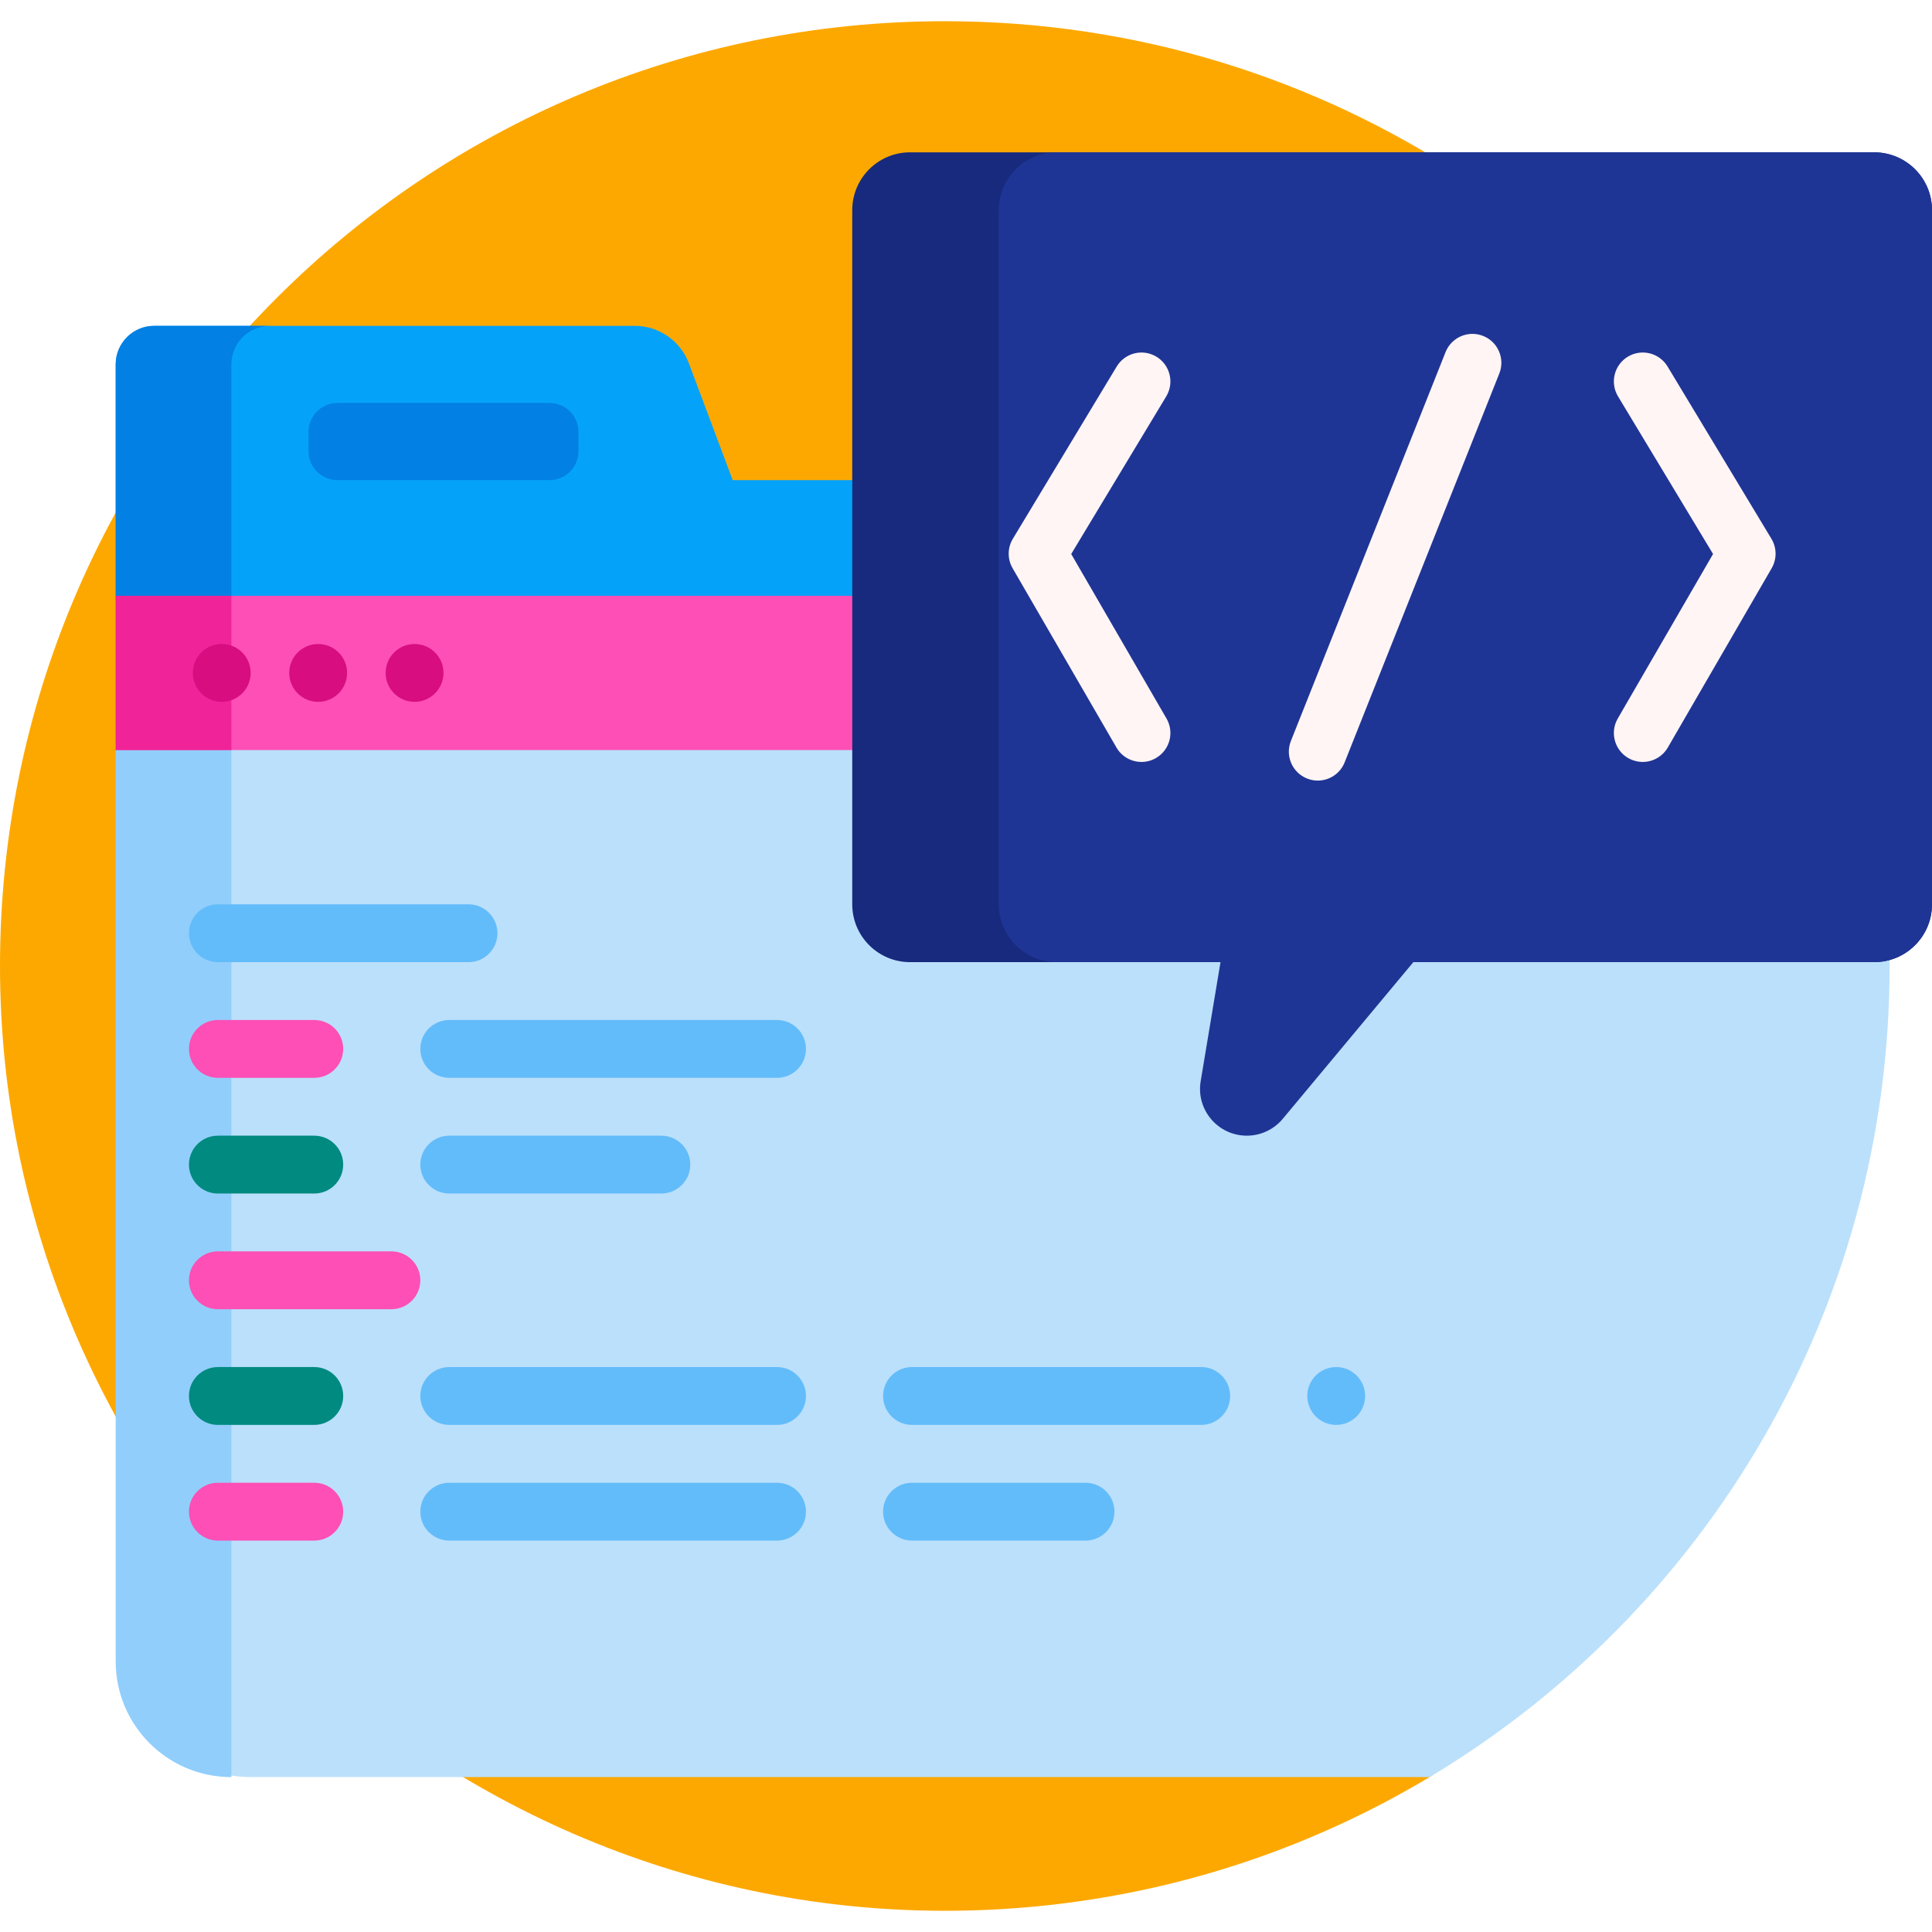
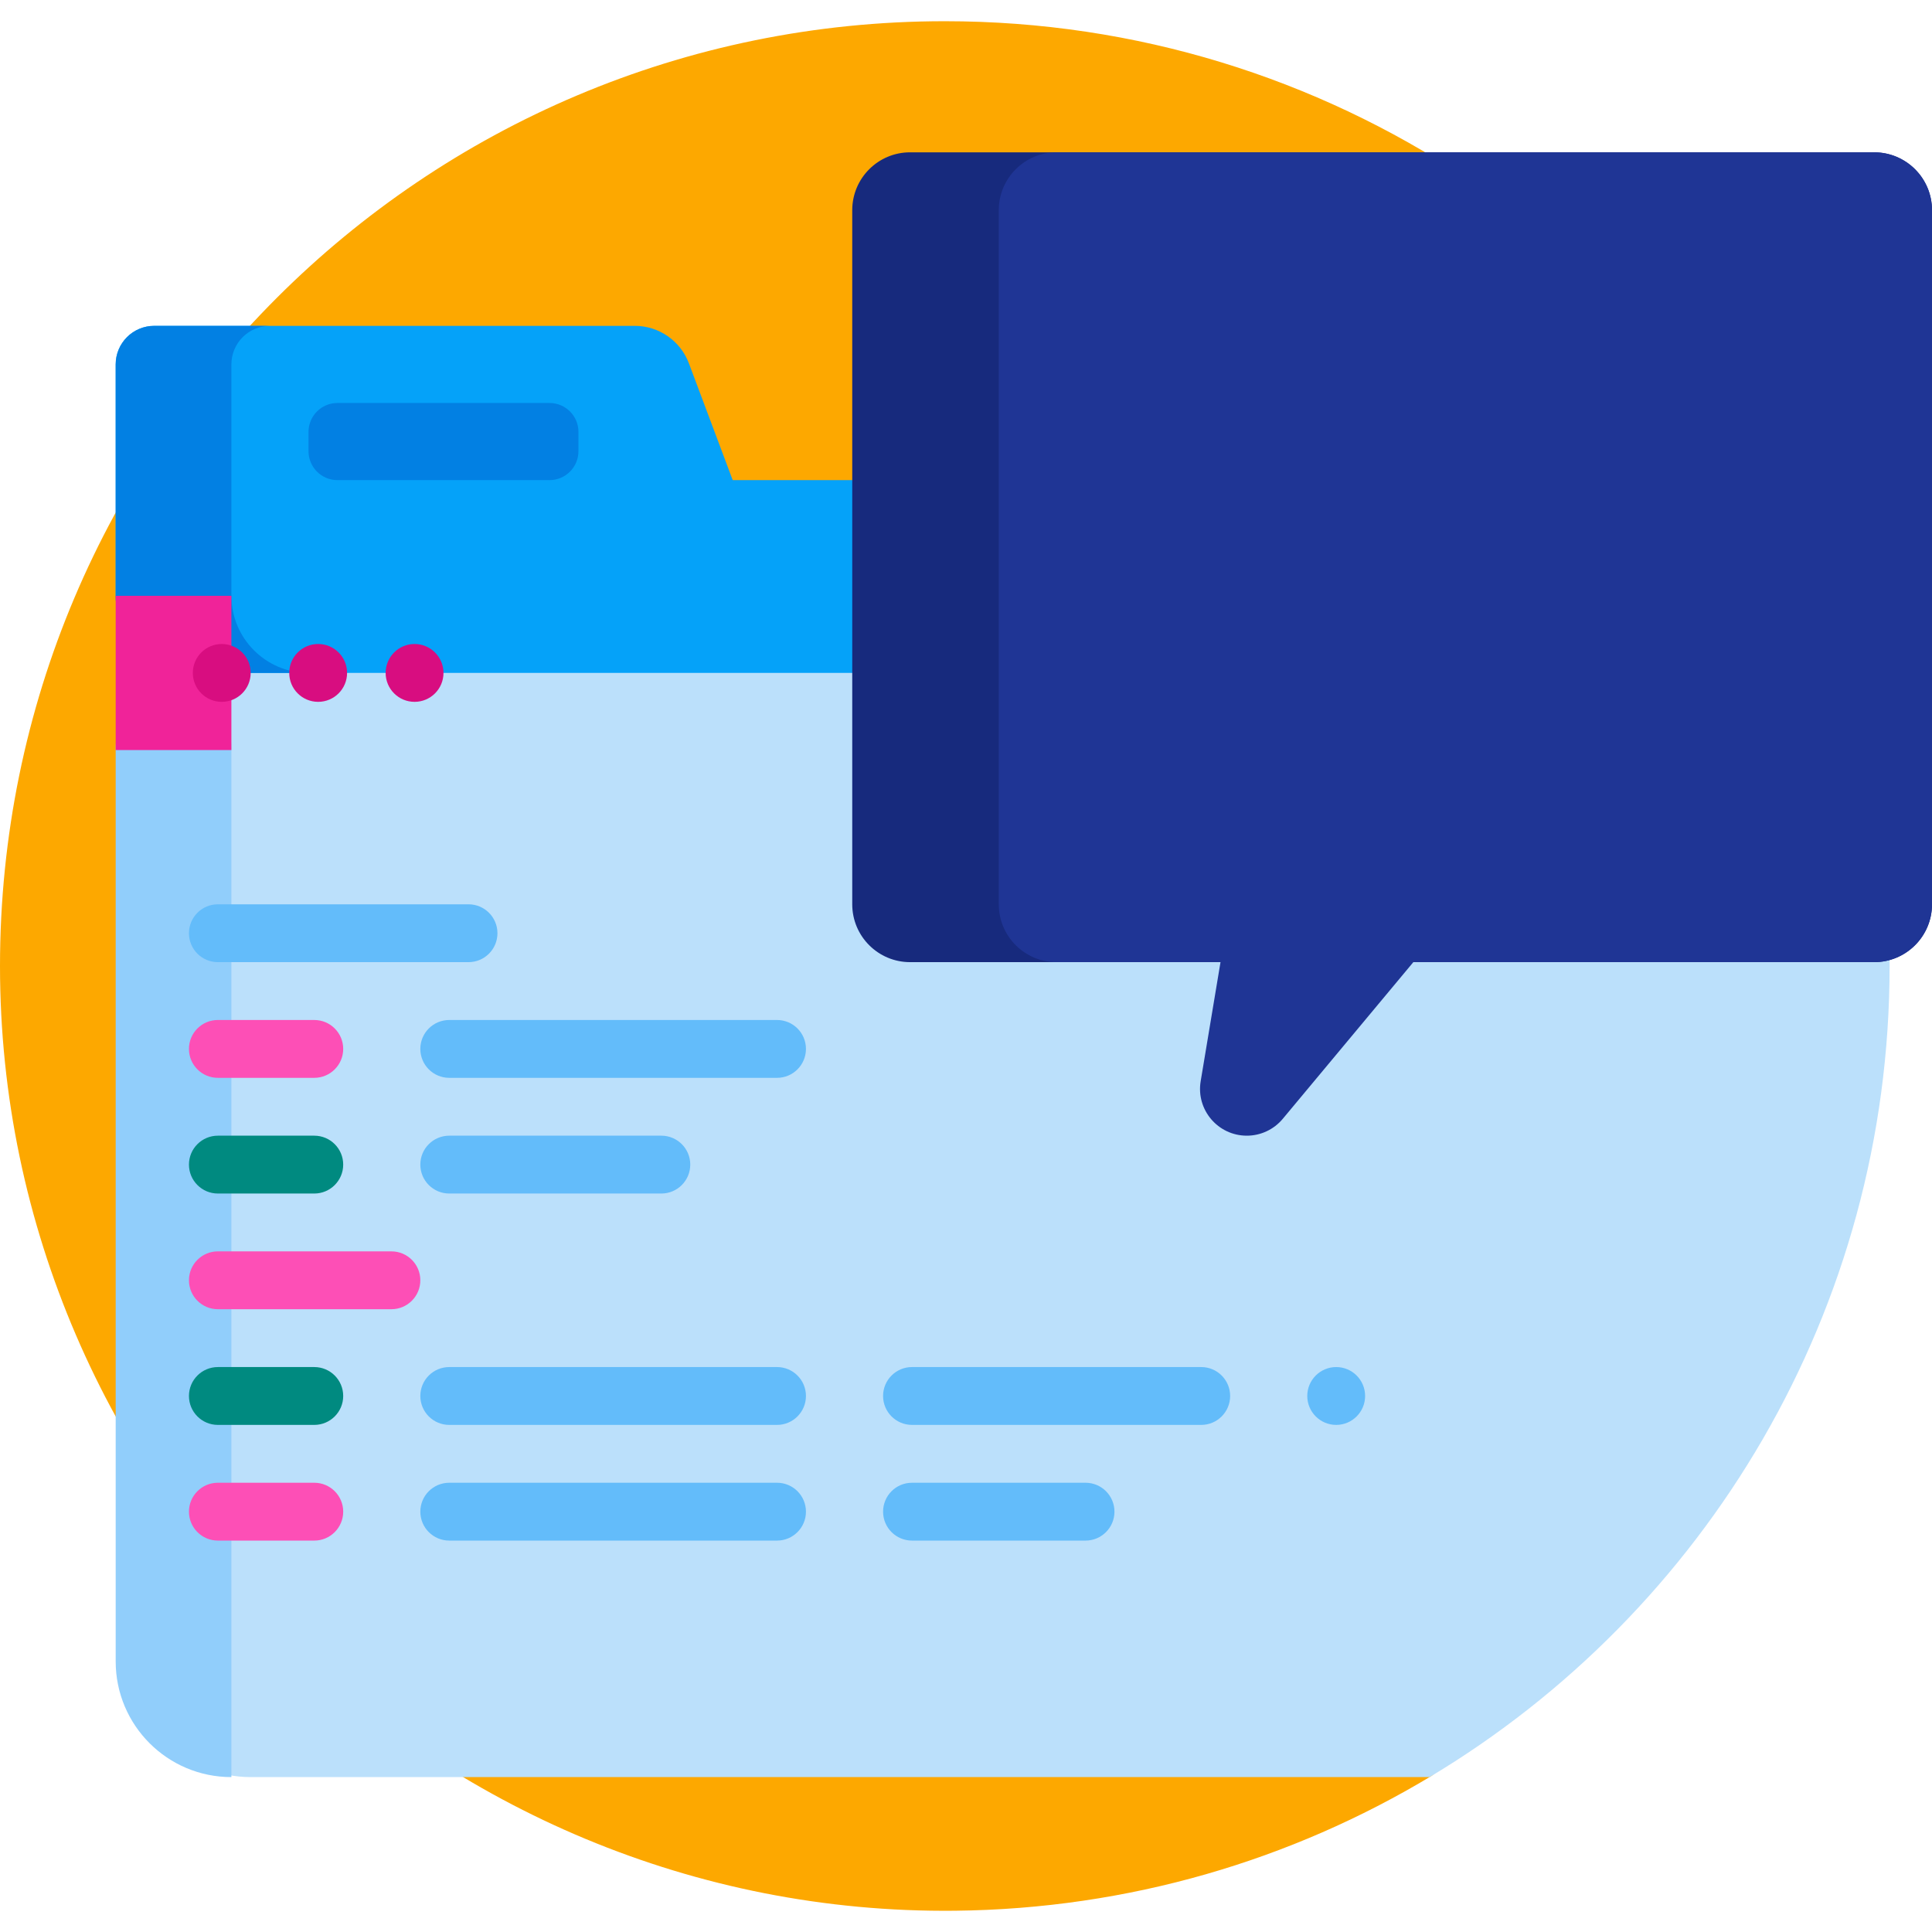
<svg xmlns="http://www.w3.org/2000/svg" width="150" height="150" viewBox="0 0 150 150" fill="none">
  <g clip-path="url(#clip0)">
    <path d="M111.08 137.921C100.269 144.416 87.648 148.205 74.152 148.349C33.611 148.781 0 115.543 0 75C0 34.488 32.841 1.647 73.353 1.647C103.205 1.647 128.893 19.479 140.344 45.073C111.504 52.485 90.772 73.004 90.772 97.156C90.772 111.961 98.563 125.401 111.236 135.293C112.116 135.981 112.037 137.346 111.08 137.921Z" fill="#FDA800" />
    <path d="M146.708 75C146.708 101.752 132.387 125.16 110.992 137.974H19.462C14.502 137.974 10.48 133.953 10.48 128.992V58.408C10.48 52.745 15.072 48.154 20.735 48.154H141.64C144.911 56.468 146.708 65.524 146.708 75V75Z" fill="#BBE0FB" />
    <path d="M17.965 137.974C13.004 137.974 8.982 133.953 8.982 128.992V58.084C8.982 55.604 10.993 53.593 13.473 53.593C15.954 53.593 17.965 55.604 17.965 58.084V137.974Z" fill="#91CEFB" />
    <path d="M36.377 74.701H16.915C15.675 74.701 14.67 73.695 14.67 72.455C14.67 71.215 15.675 70.21 16.915 70.21H36.377C37.617 70.21 38.622 71.215 38.622 72.455C38.622 73.695 37.617 74.701 36.377 74.701ZM60.329 79.192H34.88C33.639 79.192 32.634 80.197 32.634 81.437C32.634 82.677 33.639 83.683 34.88 83.683H60.329C61.569 83.683 62.574 82.677 62.574 81.437C62.574 80.197 61.569 79.192 60.329 79.192ZM60.329 106.138H34.88C33.639 106.138 32.634 107.143 32.634 108.383C32.634 109.623 33.639 110.629 34.88 110.629H60.329C61.569 110.629 62.574 109.623 62.574 108.383C62.574 107.143 61.569 106.138 60.329 106.138ZM60.329 115.12H34.88C33.639 115.12 32.634 116.125 32.634 117.365C32.634 118.605 33.639 119.611 34.88 119.611H60.329C61.569 119.611 62.574 118.605 62.574 117.365C62.574 116.125 61.569 115.12 60.329 115.12ZM93.263 106.138H70.808C69.567 106.138 68.562 107.143 68.562 108.383C68.562 109.623 69.567 110.629 70.808 110.629H93.263C94.503 110.629 95.508 109.623 95.508 108.383C95.508 107.143 94.503 106.138 93.263 106.138ZM103.742 106.138C102.502 106.138 101.496 107.143 101.496 108.383C101.496 109.623 102.502 110.629 103.742 110.629C104.982 110.629 105.987 109.623 105.987 108.383C105.987 107.143 104.982 106.138 103.742 106.138ZM84.281 115.12H70.808C69.567 115.12 68.562 116.125 68.562 117.365C68.562 118.605 69.567 119.611 70.808 119.611H84.281C85.521 119.611 86.526 118.605 86.526 117.365C86.526 116.125 85.521 115.12 84.281 115.12ZM34.88 92.665H51.347C52.587 92.665 53.592 91.659 53.592 90.419C53.592 89.179 52.587 88.174 51.347 88.174H34.88C33.639 88.174 32.634 89.179 32.634 90.419C32.634 91.659 33.639 92.665 34.88 92.665Z" fill="#63BCFA" />
    <path d="M143.713 37.276C145.367 37.276 146.707 38.616 146.707 40.27V46.258C146.707 49.565 144.026 52.246 140.719 52.246H14.97C11.663 52.246 8.982 49.565 8.982 46.258V28.294C8.982 26.64 10.323 25.299 11.976 25.299H49.283C51.156 25.299 52.831 26.461 53.488 28.213L56.887 37.276H143.713Z" fill="#05A2F9" />
    <path d="M23.953 52.246H14.97C11.663 52.246 8.982 49.565 8.982 46.258V28.294C8.982 26.64 10.323 25.299 11.976 25.299H20.959C19.305 25.299 17.965 26.64 17.965 28.294V46.258C17.965 49.565 20.645 52.246 23.953 52.246ZM44.911 35.03V33.533C44.911 32.293 43.905 31.288 42.665 31.288H26.198C24.958 31.288 23.953 32.293 23.953 33.533V35.03C23.953 36.27 24.958 37.276 26.198 37.276H42.665C43.905 37.276 44.911 36.27 44.911 35.03Z" fill="#0280E3" />
    <path d="M26.646 108.383C26.646 109.623 25.641 110.629 24.401 110.629H16.915C15.675 110.629 14.67 109.623 14.67 108.383C14.67 107.143 15.675 106.138 16.915 106.138H24.401C25.641 106.138 26.646 107.143 26.646 108.383ZM16.915 92.665H24.401C25.641 92.665 26.646 91.659 26.646 90.419C26.646 89.179 25.641 88.174 24.401 88.174H16.915C15.675 88.174 14.67 89.179 14.67 90.419C14.67 91.659 15.675 92.665 16.915 92.665Z" fill="#008A80" />
    <path d="M14.67 81.437C14.67 80.197 15.675 79.192 16.915 79.192H24.401C25.641 79.192 26.646 80.197 26.646 81.437C26.646 82.677 25.641 83.683 24.401 83.683H16.915C15.675 83.683 14.67 82.677 14.67 81.437ZM24.401 115.12H16.915C15.675 115.12 14.67 116.125 14.67 117.365C14.67 118.605 15.675 119.611 16.915 119.611H24.401C25.641 119.611 26.646 118.605 26.646 117.365C26.646 116.125 25.641 115.12 24.401 115.12ZM30.389 97.156H16.915C15.675 97.156 14.67 98.161 14.67 99.401C14.67 100.641 15.675 101.647 16.915 101.647H30.389C31.629 101.647 32.634 100.641 32.634 99.401C32.634 98.161 31.629 97.156 30.389 97.156Z" fill="#FD4FB6" />
-     <path d="M146.707 58.234H8.982V46.258H146.707V58.234Z" fill="#FD4FB6" />
    <path d="M17.965 58.234H8.982V46.258H17.965V58.234Z" fill="#F02399" />
    <path d="M19.462 52.245C19.462 53.486 18.456 54.491 17.216 54.491C15.976 54.491 14.971 53.486 14.971 52.245C14.971 51.005 15.976 50 17.216 50C18.456 50 19.462 51.005 19.462 52.245ZM24.701 50C23.461 50 22.456 51.005 22.456 52.245C22.456 53.486 23.461 54.491 24.701 54.491C25.941 54.491 26.947 53.486 26.947 52.245C26.947 51.005 25.941 50 24.701 50ZM32.186 50C30.946 50 29.941 51.005 29.941 52.245C29.941 53.486 30.946 54.491 32.186 54.491C33.426 54.491 34.432 53.486 34.432 52.245C34.432 51.005 33.426 50 32.186 50Z" fill="#D80D80" />
    <path d="M66.168 70.21V16.317C66.168 13.837 68.179 11.826 70.659 11.826H145.509C147.99 11.826 150 13.837 150 16.317V70.21C150 72.69 147.99 74.701 145.509 74.701H70.659C68.179 74.701 66.168 72.69 66.168 70.21Z" fill="#172A7D" />
    <path d="M150 16.317V70.21C150 72.69 147.989 74.701 145.509 74.701H109.731L99.592 86.867C98.902 87.695 97.88 88.174 96.802 88.174C94.558 88.174 92.851 86.159 93.22 83.945L94.76 74.701H82.036C79.556 74.701 77.545 72.69 77.545 70.21V16.317C77.545 13.837 79.556 11.826 82.036 11.826H145.509C147.989 11.826 150 13.837 150 16.317V16.317Z" fill="#1F3595" />
-     <path d="M116.406 28.998L104.398 59.189C104.048 60.069 103.204 60.605 102.311 60.605C102.035 60.605 101.754 60.553 101.482 60.445C100.329 59.987 99.766 58.681 100.225 57.529L112.233 27.338C112.691 26.185 113.998 25.624 115.149 26.081C116.302 26.54 116.864 27.846 116.406 28.998V28.998ZM137.533 41.831L129.469 28.456C128.829 27.394 127.448 27.052 126.386 27.692C125.324 28.333 124.983 29.713 125.623 30.775L133.001 43.013L125.603 55.785C124.981 56.858 125.347 58.232 126.42 58.854C126.774 59.059 127.162 59.157 127.544 59.157C128.318 59.157 129.072 58.755 129.489 58.036L137.553 44.115C137.963 43.407 137.956 42.532 137.533 41.831ZM83.168 43.013L90.547 30.775C91.187 29.713 90.845 28.333 89.783 27.693C88.722 27.053 87.341 27.394 86.701 28.456L78.637 41.831C78.214 42.532 78.207 43.408 78.617 44.116L86.681 58.037C87.097 58.756 87.851 59.157 88.626 59.157C89.008 59.157 89.395 59.06 89.749 58.854C90.823 58.233 91.189 56.859 90.567 55.786L83.168 43.013Z" fill="#FFF5F5" />
  </g>
  <defs>
    <clipPath id="clip0">
      <rect width="150" height="150" fill="white" />
    </clipPath>
  </defs>
</svg>